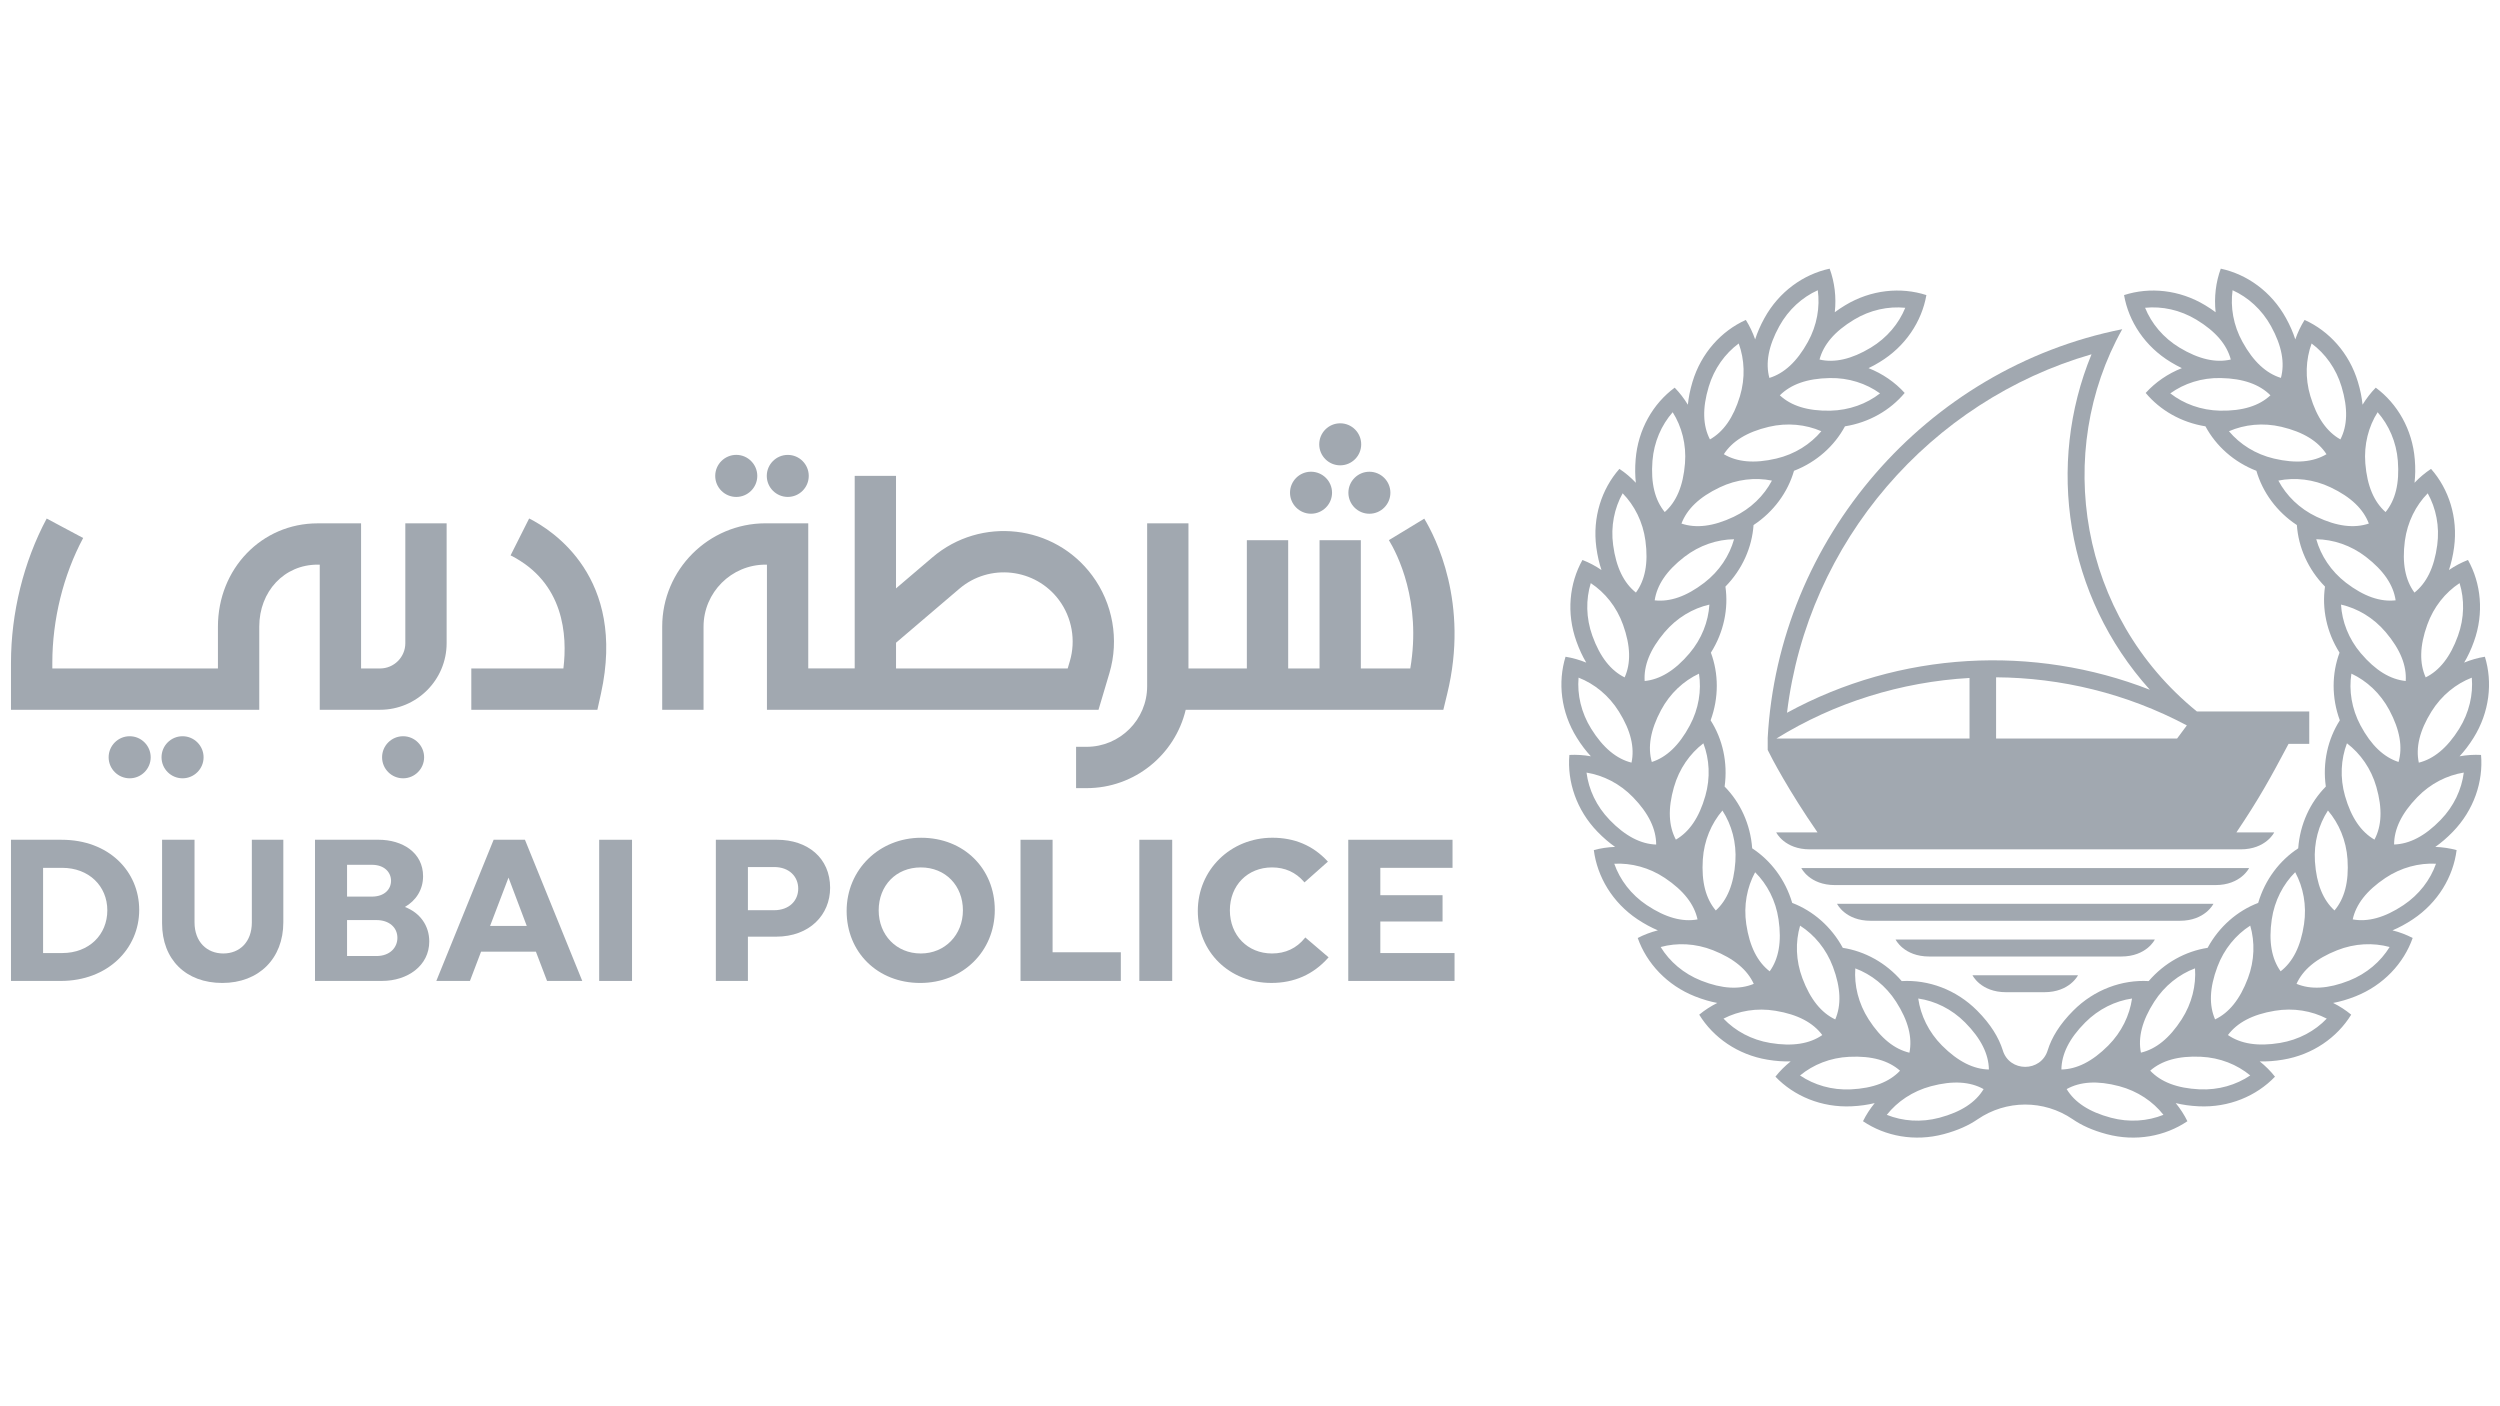
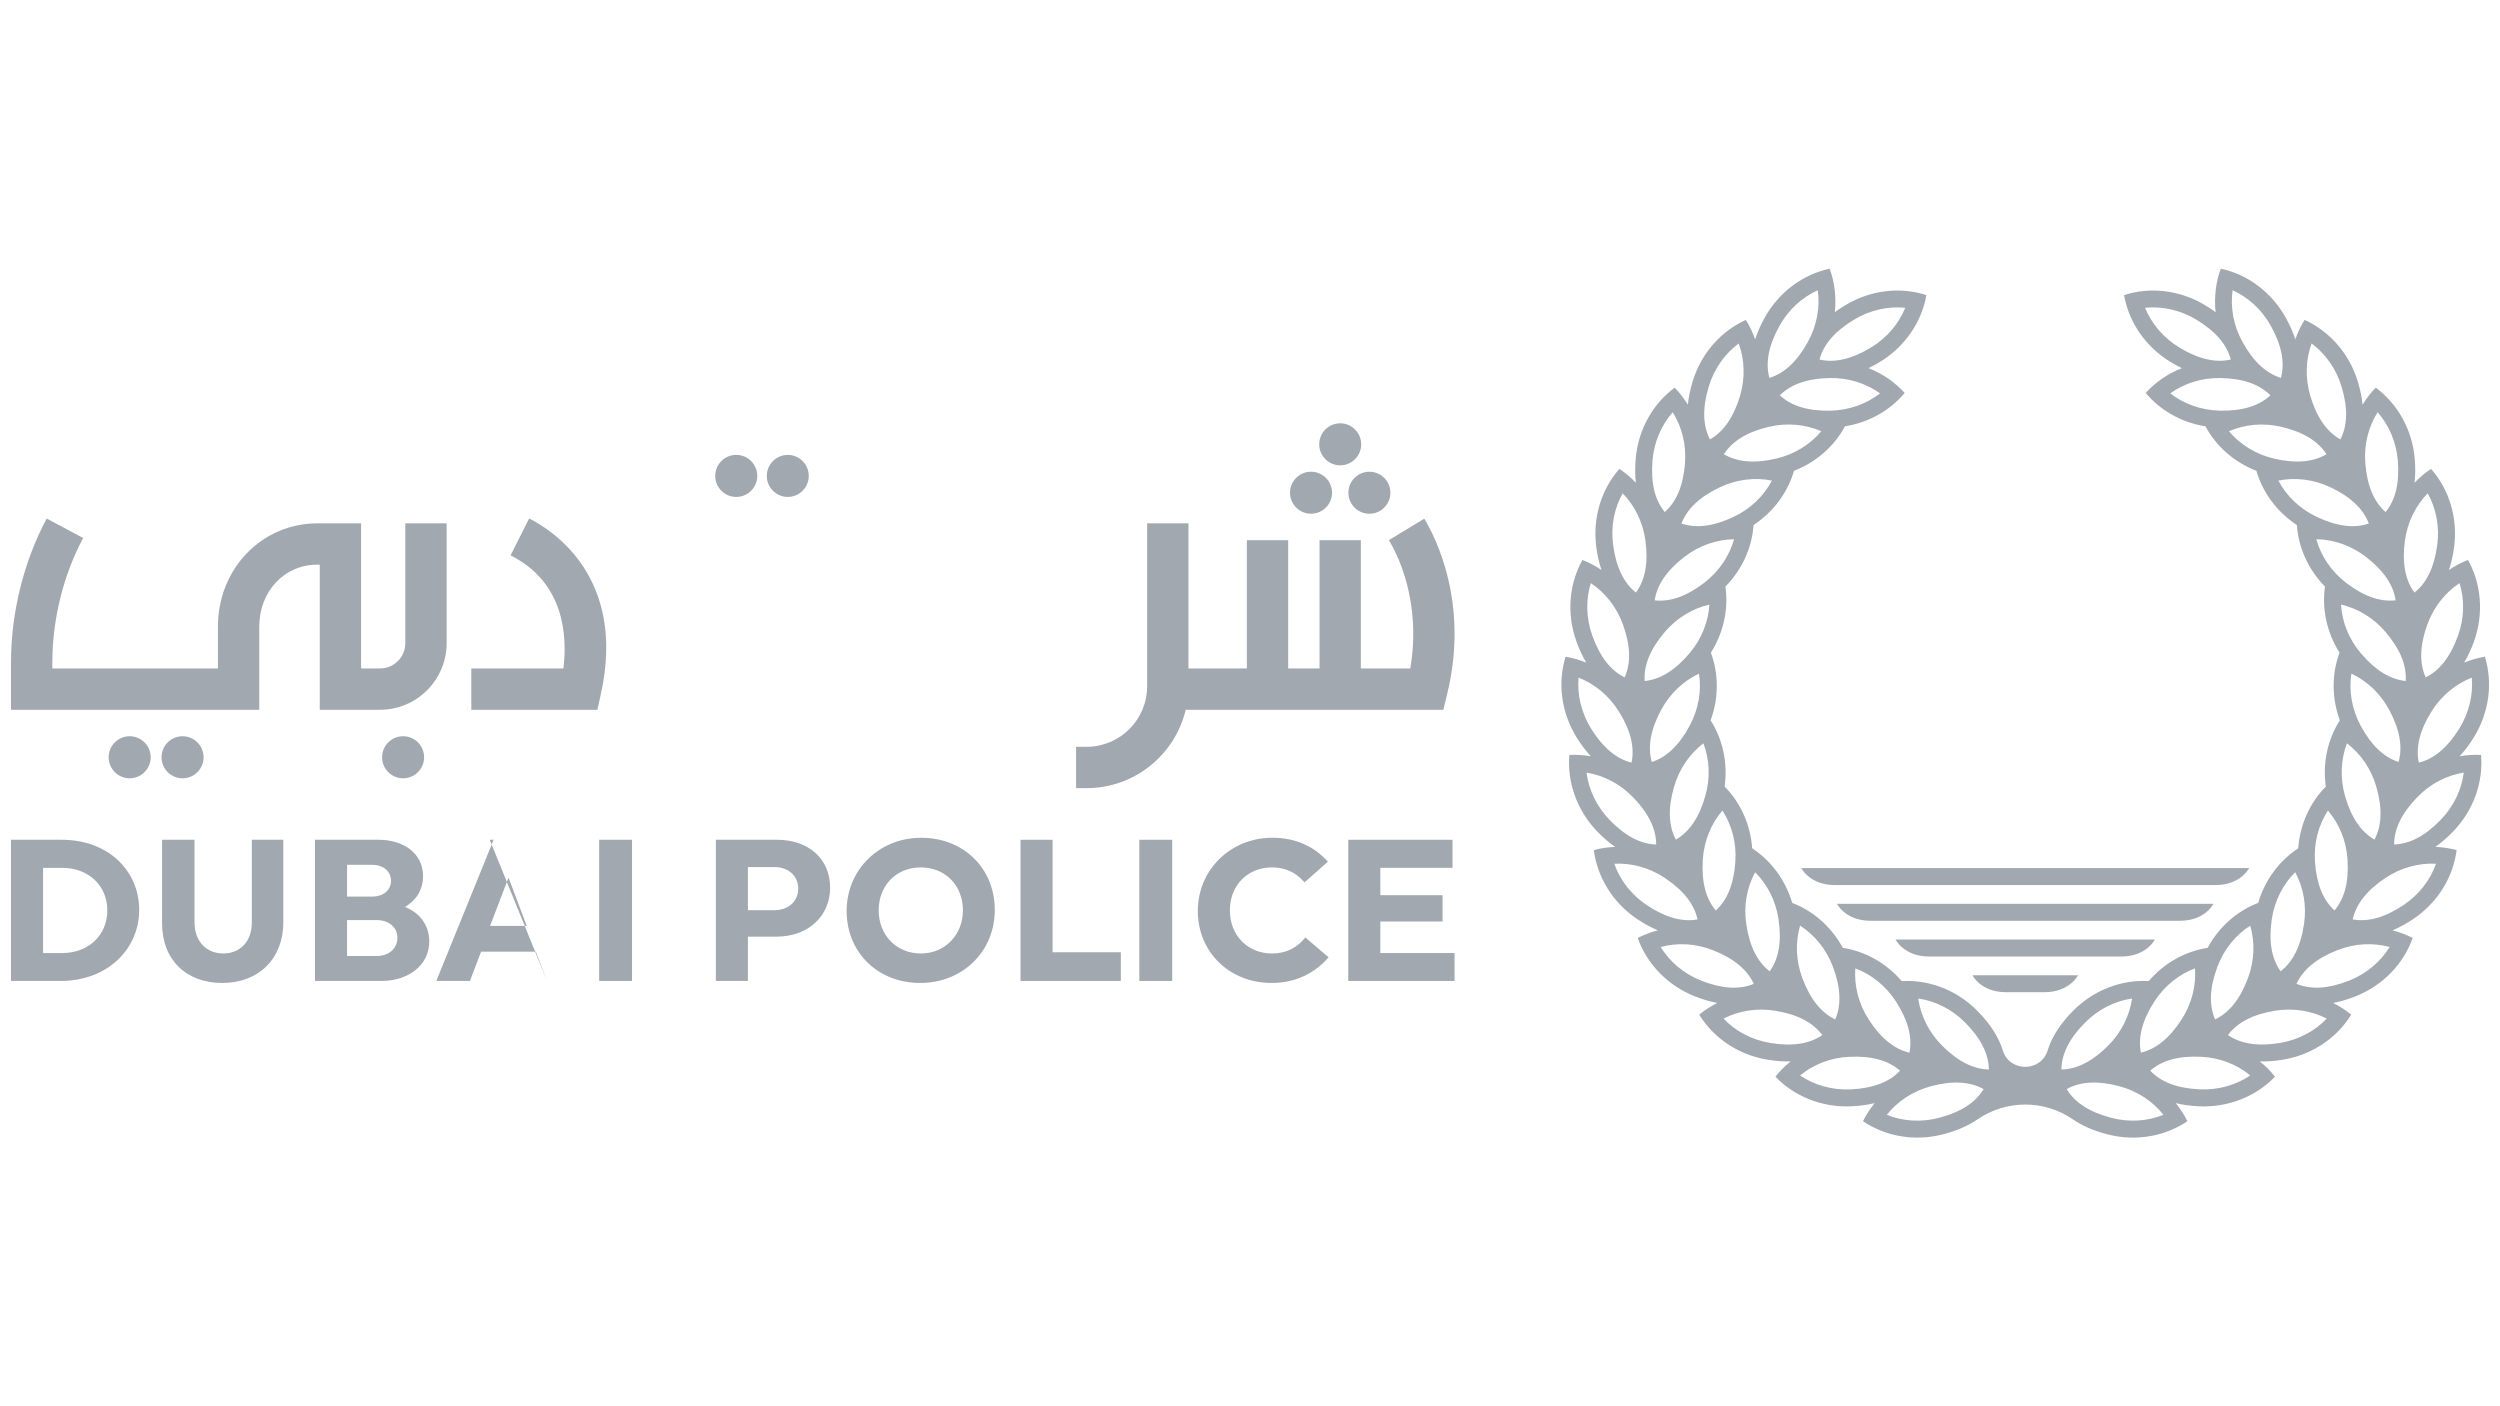
<svg xmlns="http://www.w3.org/2000/svg" width="1366" height="768.375" viewBox="0 0 1366 768.375" preserveAspectRatio="xMinYMin">
  <title />
  <g transform="rotate(0 683 384.188) translate(683 384.188) scale(1) translate(-683 -384.188) translate(0 0.188)">
    <g transform="scale(1 1) translate(0 0)">
      <svg id="Layer_1" data-name="Layer 1" viewBox="0 0 1366 768" width="1366" height="768" style="overflow: visible;">
        <defs>
          <style>
      .cls-1 {
        fill: #a1a8b0;
        stroke-width: 0px;
      }
    </style>
        </defs>
        <g>
          <path class="cls-1" d="m1355.65,412.31c-3.9-.21-7.85.05-11.74.74,2.62-2.84,5.2-6.17,7.67-10.14,8.71-13.99,10.48-30.23,6.16-44.26-3.85.62-7.66,1.71-11.33,3.21,1.98-3.32,3.79-7.12,5.36-11.53,5.58-15.51,3.88-31.76-3.27-44.55-3.65,1.41-7.14,3.26-10.4,5.5,1.21-3.66,2.19-7.75,2.81-12.39,2.19-16.34-2.89-31.87-12.59-42.88-3.26,2.15-6.28,4.7-9.02,7.59.43-3.85.54-8.05.14-12.72-1.3-16.43-9.55-30.54-21.33-39.25-2.74,2.79-5.14,5.93-7.21,9.32-.39-3.85-1.18-7.99-2.54-12.45-4.73-15.8-15.77-27.86-29.13-33.88-2.08,3.29-3.77,6.87-5.08,10.63-1.19-3.68-2.84-7.56-5.11-11.66-7.95-14.43-21.27-23.9-35.61-26.98-2.73,7.43-3.69,15.59-2.82,23.81-1.73-1.3-3.63-2.58-5.7-3.82-14.1-8.52-30.37-10.07-44.33-5.55,2.51,14.44,11.45,28.12,25.55,36.63,2.08,1.25,4.07,2.35,6.04,3.28-7.69,3.03-14.45,7.71-19.77,13.56,7.89,9.43,19.41,16.12,32.66,18.24,5.74,10.7,15.5,19.52,27.83,24.3,3.39,11.68,11.06,22.36,22.12,29.64.83,12.12,6.09,24.19,15.37,33.63-1.75,12.01.87,24.91,7.94,36.1-4.24,11.4-4.41,24.55.16,36.97-6.55,10.25-9.5,23.07-7.65,36.19-8.55,8.63-14.13,20.55-15.09,33.74-10.17,6.66-18.13,17.12-21.87,29.83-11.34,4.33-21.32,12.91-27.63,24.55-12,1.86-23.57,8.13-32.2,18.17-14.48-.84-29.71,4.58-41.21,16.14-7.46,7.47-11.8,14.73-13.94,21.57-3.64,12.21-21.01,12.21-24.61,0-2.17-6.84-6.51-14.09-13.96-21.57-11.5-11.56-26.73-16.98-41.23-16.14-8.62-10.04-20.2-16.31-32.19-18.17-6.31-11.64-16.3-20.21-27.64-24.55-3.74-12.71-11.7-23.18-21.87-29.83-.95-13.18-6.52-25.11-15.06-33.74,1.82-13.11-1.1-25.94-7.65-36.19,4.55-12.41,4.4-25.56.15-36.97,7.06-11.18,9.68-24.09,7.94-36.1,9.27-9.44,14.54-21.51,15.37-33.63,11.04-7.28,18.73-17.96,22.1-29.64,12.34-4.78,22.09-13.6,27.85-24.3,13.23-2.12,24.74-8.81,32.63-18.24-5.3-5.85-12.06-10.53-19.75-13.56,1.97-.93,3.99-2.03,6.03-3.28,14.11-8.51,23.05-22.19,25.58-36.63-13.94-4.52-30.23-2.98-44.35,5.55-2.07,1.23-3.95,2.51-5.7,3.82.91-8.22-.08-16.38-2.81-23.81-14.32,3.08-27.64,12.55-35.61,26.98-2.26,4.1-3.91,7.97-5.1,11.66-1.31-3.75-3.01-7.33-5.09-10.63-13.37,6.03-24.41,18.08-29.15,33.88-1.34,4.46-2.15,8.61-2.52,12.45-2.06-3.39-4.47-6.53-7.2-9.32-11.81,8.71-20.04,22.82-21.34,39.25-.38,4.67-.3,8.88.12,12.72-2.72-2.89-5.73-5.44-8.99-7.59-9.71,11.01-14.79,26.53-12.61,42.88.62,4.64,1.6,8.74,2.82,12.39-3.26-2.24-6.75-4.09-10.4-5.5-7.16,12.8-8.86,29.04-3.27,44.55,1.57,4.41,3.38,8.21,5.35,11.53-3.67-1.5-7.47-2.58-11.32-3.21-4.31,14.03-2.55,30.27,6.17,44.26,2.46,3.96,5.03,7.3,7.67,10.14-3.9-.69-7.86-.95-11.74-.74-1.26,14.6,3.88,30.12,15.35,41.96,3.25,3.35,6.46,6.07,9.63,8.29-3.96.14-7.88.73-11.63,1.74,1.86,14.55,10.15,28.64,23.85,37.8,3.89,2.58,7.6,4.56,11.17,6.06-3.86.97-7.55,2.36-11.03,4.17,4.89,13.81,15.97,25.83,31.27,31.9,4.35,1.73,8.43,2.88,12.2,3.59-3.53,1.79-6.87,3.91-9.87,6.41,7.67,12.48,21.04,21.9,37.27,24.59,4.64.79,8.82,1.04,12.7.95-3.11,2.48-5.9,5.25-8.33,8.34,10.14,10.59,25.19,16.97,41.65,16.19,4.67-.21,8.82-.84,12.6-1.75-2.52,3.07-4.67,6.39-6.4,9.9,12.15,8.21,28.21,11.3,44.12,7.06,7.68-2.04,13.78-4.84,18.6-8.17,15.48-10.54,36.01-10.78,51.83,0,4.82,3.34,10.91,6.13,18.6,8.17,15.91,4.25,31.97,1.15,44.11-7.06-1.71-3.52-3.88-6.83-6.38-9.9,3.76.91,7.91,1.54,12.59,1.75,16.45.78,31.5-5.59,41.65-16.19-2.44-3.08-5.21-5.86-8.33-8.34,3.87.09,8.07-.17,12.68-.95,16.26-2.69,29.61-12.1,37.29-24.59-2.99-2.5-6.33-4.62-9.88-6.41,3.79-.71,7.84-1.86,12.19-3.59,15.34-6.07,26.42-18.09,31.28-31.9-3.46-1.81-7.17-3.2-11.03-4.17,3.58-1.5,7.29-3.48,11.17-6.06,13.72-9.16,22.02-23.25,23.87-37.8-3.77-1.01-7.69-1.6-11.64-1.74,3.16-2.22,6.38-4.94,9.61-8.29,11.48-11.84,16.65-27.37,15.38-41.96Zm-341.91,116.63c8.71,3.27,16.68,9.47,22.29,18.21,6.72,10.47,8.93,19.64,7.28,27.86-8.14-1.94-15.57-7.77-22.29-18.22-5.61-8.74-7.94-18.55-7.28-27.84Zm-30.17-23.35c7.83,5.01,14.3,12.76,17.95,22.48,4.38,11.65,4.57,21.09,1.26,28.76-7.55-3.59-13.58-10.86-17.95-22.5-3.64-9.74-3.87-19.82-1.26-28.74Zm-24.57-29.19c6.6,6.56,11.29,15.5,12.79,25.76,1.82,12.31.05,21.59-4.83,28.39-6.63-5.12-10.98-13.48-12.8-25.79-1.52-10.27.41-20.17,4.84-28.36Zm-17.87-33.71c5.06,7.8,7.77,17.53,7.08,27.88-.83,12.41-4.52,21.11-10.7,26.73-5.41-6.4-7.91-15.51-7.09-27.91.68-10.36,4.66-19.63,10.71-26.7Zm-33.53-54.88c4.88-9.15,12.33-15.98,20.73-19.92,1.41,9.19-.12,19.17-5.03,28.33-5.86,10.97-12.78,17.38-20.75,19.94-2.29-8.05-.82-17.37,5.05-28.35Zm-8.96-15.89c-.54-8.35,2.84-17.16,10.88-26.65,6.73-7.93,15.42-13.04,24.49-15.11-.57,9.28-4.17,18.71-10.88,26.63-8.05,9.49-16.17,14.29-24.49,15.13Zm16.03,57.9c2.85-9.98,8.68-18.22,16.06-23.86,3.31,8.7,3.92,18.78,1.06,28.76-3.4,11.96-8.85,19.68-16.09,23.87-3.93-7.38-4.46-16.81-1.04-28.77Zm16.58-111.61c-9.87,7.58-18.82,10.55-27.13,9.63,1.23-8.29,6.4-16.17,16.26-23.77,8.23-6.33,17.82-9.48,27.11-9.62-2.51,8.95-8,17.41-16.24,23.76Zm96-103.45c-7.33,5.71-16.79,9.22-27.17,9.45-12.46.23-21.43-2.69-27.57-8.39,5.95-5.93,14.77-9.21,27.23-9.44,10.37-.21,19.95,2.95,27.5,8.38Zm-14.21-40.28c8.87-5.36,18.75-7.41,28-6.49-3.5,8.61-9.93,16.39-18.82,21.77-10.64,6.42-19.9,8.38-28.03,6.51,2.15-8.1,8.17-15.35,18.85-21.79Zm-40.83,3.56c5.02-9.09,12.54-15.82,21.03-19.64,1.27,9.2-.4,19.15-5.41,28.24-6.01,10.9-13.04,17.21-21.04,19.68-2.18-8.07-.57-17.39,5.42-28.27Zm-5.69,54.98c10.11-2.37,20.14-1.29,28.66,2.41-5.98,7.13-14.48,12.56-24.58,14.94-12.11,2.85-21.49,1.89-28.69-2.38,4.54-7.03,12.5-12.11,24.61-14.97Zm-32.88-21.89c2.98-9.94,8.91-18.1,16.4-23.64,3.18,8.73,3.65,18.82.68,28.77-3.6,11.9-9.12,19.55-16.41,23.65-3.84-7.43-4.25-16.88-.67-28.78Zm6.03,54.97c9.36-4.46,19.39-5.53,28.51-3.69-4.33,8.23-11.5,15.33-20.87,19.79-11.24,5.34-20.61,6.35-28.56,3.69,2.97-7.83,9.67-14.46,20.93-19.79Zm-36.76-14.5c.83-10.34,4.92-19.56,11.05-26.55,4.96,7.86,7.55,17.63,6.72,27.97-.98,12.39-4.76,21.03-11.06,26.58-5.31-6.47-7.69-15.6-6.71-28Zm-16.29,17.75c6.5,6.66,11.08,15.64,12.45,25.92,1.66,12.34-.25,21.59-5.2,28.33-6.55-5.21-10.8-13.64-12.45-25.97-1.4-10.28.67-20.16,5.2-28.28Zm-17.41,49.09c7.76,5.12,14.11,12.94,17.62,22.72,4.21,11.7,4.31,21.14.88,28.78-7.5-3.7-13.43-11.04-17.64-22.74-3.51-9.78-3.59-19.87-.87-28.75Zm-6.68,51.63c8.65,3.37,16.53,9.71,22.02,18.51,6.6,10.54,8.66,19.75,6.91,27.94-8.1-2.04-15.46-7.96-22.04-18.53-5.48-8.81-7.68-18.65-6.89-27.93Zm16.98,77.74c-7.24-7.47-11.46-16.62-12.63-25.85,9.16,1.49,18.19,6,25.42,13.46,8.66,8.92,12.62,17.49,12.64,25.86-8.36-.28-16.8-4.53-25.44-13.46Zm20.32,46.58c-8.63-5.77-14.69-13.84-17.79-22.63,9.29-.48,19.07,2.04,27.69,7.8,10.34,6.92,16.03,14.44,17.81,22.62-8.21,1.49-17.35-.89-27.71-7.79Zm29.69,41.24c-9.64-3.83-17.27-10.44-22.13-18.37,8.95-2.44,19.04-2.04,28.69,1.79,11.56,4.58,18.72,10.75,22.18,18.35-7.73,3.19-17.17,2.81-28.75-1.77Zm37.73,34.05c-10.25-1.7-19.09-6.55-25.52-13.29,8.25-4.25,18.21-5.99,28.43-4.28,12.27,2.02,20.55,6.55,25.55,13.26-6.89,4.75-16.19,6.35-28.47,4.31Zm44.03,25.36c-10.36.5-20.04-2.4-27.73-7.59,7.16-5.92,16.52-9.72,26.87-10.2,12.45-.61,21.49,2.09,27.77,7.59-5.74,6.09-14.49,9.61-26.92,10.21Zm48.41,15.51c-10.05,2.67-20.09,1.88-28.74-1.59,5.77-7.3,14.13-12.96,24.15-15.64,12.02-3.2,21.44-2.49,28.75,1.58-4.31,7.17-12.14,12.45-24.16,15.65Zm1.41-39.47c-7.3-7.36-11.66-16.47-12.97-25.68,9.22,1.34,18.3,5.74,25.61,13.1,8.76,8.82,12.86,17.33,13,25.69-8.36-.17-16.84-4.29-25.64-13.11Zm289.5-201.01c.78,9.28-1.41,19.11-6.89,27.93-6.6,10.57-13.95,16.49-22.06,18.53-1.75-8.19.35-17.4,6.91-27.94,5.49-8.81,13.36-15.14,22.04-18.51Zm-6.68-51.63c2.73,8.89,2.65,18.98-.87,28.75-4.21,11.7-10.15,19.04-17.65,22.74-3.42-7.63-3.35-17.08.87-28.78,3.51-9.78,9.87-17.6,17.65-22.72Zm-29.89-23.16c1.4-10.29,5.96-19.27,12.48-25.92,4.53,8.12,6.58,18,5.2,28.28-1.64,12.33-5.89,20.76-12.44,25.97-4.97-6.74-6.87-15.99-5.24-28.33Zm-24.22,100.93c-4.89-9.16-6.43-19.14-5-28.33,8.41,3.94,15.85,10.78,20.73,19.92,5.85,10.97,7.32,20.3,5.04,28.35-7.96-2.57-14.9-8.97-20.77-19.94Zm7.6,62.37c-7.24-4.19-12.67-11.91-16.09-23.87-2.84-9.98-2.24-20.06,1.06-28.76,7.4,5.64,13.24,13.88,16.08,23.86,3.42,11.96,2.88,21.38-1.05,28.77Zm-7.42-101.8c-6.72-7.91-10.31-17.35-10.86-26.63,9.06,2.07,17.76,7.18,24.46,15.11,8.04,9.49,11.45,18.3,10.9,26.65-8.32-.84-16.44-5.64-24.49-15.13Zm9.15-131.73c6.13,6.99,10.23,16.21,11.05,26.55.97,12.4-1.4,21.54-6.71,28-6.27-5.55-10.07-14.2-11.06-26.58-.82-10.33,1.74-20.11,6.72-27.97Zm-36.07-37.56c7.46,5.54,13.41,13.7,16.38,23.64,3.59,11.9,3.19,21.36-.65,28.78-7.29-4.11-12.83-11.75-16.4-23.65-2.99-9.95-2.52-20.04.67-28.77Zm-43.18-29.1c8.48,3.83,15.99,10.56,21.01,19.64,6,10.89,7.58,20.2,5.4,28.27-7.97-2.46-15.01-8.77-21-19.68-5.03-9.09-6.67-19.04-5.41-28.24Zm-29,31.36c-8.89-5.38-15.32-13.16-18.81-21.77,9.25-.93,19.11,1.13,28.01,6.49,10.66,6.44,16.67,13.69,18.83,21.79-8.16,1.87-17.39-.09-28.03-6.51Zm22.15,34.45c-10.39-.22-19.84-3.74-27.18-9.45,7.55-5.43,17.15-8.59,27.53-8.38,12.41.23,21.27,3.51,27.19,9.44-6.13,5.7-15.1,8.62-27.54,8.39Zm4.87,11.23c8.55-3.7,18.56-4.78,28.66-2.41,12.11,2.86,20.09,7.94,24.63,14.97-7.2,4.27-16.6,5.24-28.72,2.38-10.1-2.38-18.6-7.81-24.58-14.94Zm26.99,26.97c9.12-1.83,19.16-.77,28.54,3.69,11.23,5.33,17.95,11.96,20.9,19.79-7.95,2.66-17.32,1.64-28.54-3.69-9.39-4.46-16.54-11.56-20.9-19.79Zm20.71,32.04c9.29.14,18.88,3.29,27.11,9.62,9.87,7.6,15.04,15.47,16.26,23.77-8.32.92-17.27-2.05-27.15-9.63-8.21-6.34-13.72-14.81-16.23-23.76Zm6.38,148.23c6.03,7.07,10.01,16.34,10.7,26.7.81,12.4-1.7,21.51-7.11,27.91-6.18-5.63-9.86-14.33-10.69-26.73-.67-10.35,2.03-20.08,7.1-27.88Zm-30.69,59.47c1.52-10.27,6.22-19.2,12.8-25.76,4.42,8.19,6.35,18.09,4.83,28.36-1.82,12.32-6.17,20.67-12.79,25.79-4.87-6.8-6.64-16.08-4.84-28.39Zm-29.7,25.91c3.64-9.72,10.11-17.47,17.94-22.48,2.59,8.93,2.39,19.01-1.26,28.74-4.38,11.64-10.39,18.91-17.95,22.5-3.33-7.67-3.11-17.11,1.27-28.76Zm-34.5,19.08c5.6-8.74,13.55-14.94,22.26-18.21.66,9.29-1.67,19.1-7.27,27.84-6.73,10.45-14.14,16.29-22.28,18.22-1.65-8.21.56-17.38,7.29-27.86Zm-37.75,11.37c7.32-7.36,16.4-11.76,25.6-13.1-1.31,9.21-5.67,18.32-12.97,25.68-8.78,8.82-17.27,12.94-25.63,13.11.13-8.36,4.21-16.87,13-25.69Zm14.08,52.04c-12.05-3.2-19.88-8.48-24.2-15.65,7.32-4.07,16.73-4.77,28.76-1.58,10.01,2.68,18.37,8.33,24.13,15.64-8.61,3.47-18.69,4.26-28.69,1.59Zm48.38-15.51c-12.44-.6-21.2-4.12-26.93-10.21,6.3-5.5,15.35-8.19,27.77-7.59,10.38.48,19.73,4.28,26.9,10.2-7.7,5.19-17.37,8.09-27.74,7.59Zm44.02-25.36c-12.25,2.04-21.56.44-28.48-4.31,5.03-6.71,13.31-11.24,25.59-13.26,10.23-1.71,20.17.03,28.41,4.28-6.41,6.73-15.27,11.58-25.52,13.29Zm37.74-34.05c-11.57,4.58-21.01,4.96-28.74,1.77,3.44-7.6,10.6-13.77,22.17-18.35,9.65-3.83,19.73-4.22,28.71-1.79-4.86,7.92-12.5,14.54-22.14,18.37Zm47.47-63.87c-3.09,8.79-9.15,16.85-17.79,22.63-10.33,6.9-19.48,9.28-27.72,7.79,1.79-8.18,7.49-15.7,17.82-22.62,8.63-5.76,18.42-8.28,27.69-7.8Zm-22.9-10.49c.02-8.37,4.01-16.94,12.66-25.86,7.21-7.46,16.24-11.97,25.42-13.46-1.18,9.23-5.39,18.38-12.63,25.85-8.66,8.94-17.08,13.18-25.46,13.46Z" />
-           <path class="cls-1" d="m965.87,403.25v6.33c1.91,4.01,11.4,22.17,27.22,45.05h-22.57s4.48,9.27,18.39,9.27h235.32c13.91,0,18.41-9.27,18.41-9.27h-20.66c12.53-18.63,18.61-29.77,28.49-48.37h11.31v-17.72h-61.41c-64.49-52.37-78.3-141.86-40.77-208.85-107.34,21.38-187.92,114.69-193.74,223.56Zm4.73.11c31.71-19.64,68.15-30.97,105.55-33.11v33.11h-105.55Zm224.29-7.19l-5.34,7.19h-98.89v-33.47c35.41.23,71.2,8.73,104.23,26.28Zm-20.23-19.48c-63.39-24.78-136.42-21.17-198.24,12.58,11.28-93.76,78.66-170.57,166.39-195.88-24.81,60.27-14.35,131.93,31.85,183.29Z" />
          <path class="cls-1" d="m1096.14,541.95h20.86c13.92,0,18.43-9.27,18.43-9.27h-57.68s4.48,9.27,18.39,9.27Z" />
          <path class="cls-1" d="m1177.42,513.17h-141.68s4.48,9.28,18.4,9.28h104.87c13.91,0,18.4-9.28,18.4-9.28Z" />
          <path class="cls-1" d="m1209.42,493.66h-205.66s4.48,9.27,18.39,9.27h168.87c13.9,0,18.4-9.27,18.4-9.27Z" />
          <path class="cls-1" d="m1228.9,474.14h-244.65s4.48,9.28,18.39,9.28h207.84c13.9,0,18.42-9.28,18.42-9.28Z" />
        </g>
        <g>
          <g>
            <path class="cls-1" d="m33.68,458.66H6v77.14h27.13c25.86,0,42.93-17.68,42.93-38.79s-16.58-38.35-42.39-38.35Zm.32,61.9h-10.46v-46.56h10.46c14.52,0,24.64,9.91,24.64,23.22s-9.97,23.34-24.64,23.34Z" />
            <path class="cls-1" d="m137.61,503.78c0,10.72-6.64,17.01-15.59,17.01s-15.73-6.31-15.73-17.01v-45.12h-17.73v45.66c0,19.72,12.93,32.58,32.9,32.58s33.35-13.34,33.35-33.12v-45.12h-17.2v45.12Z" />
            <path class="cls-1" d="m221.21,495.39c6.18-3.54,9.96-9.53,9.96-16.81,0-12.83-11.15-19.93-24.38-19.93h-34.67v77.14h36.62c13.88,0,25.81-8.27,25.81-21.57,0-8.54-4.95-15.67-13.34-18.84Zm-18.04-5.67h-13.54v-17.38h13.54c6.96,0,10.49,4.16,10.49,8.74s-3.53,8.64-10.49,8.64Zm-13.54,12.82h16.04c6.87,0,11.47,3.94,11.47,9.72,0,5.21-3.99,9.93-11.47,9.93h-16.04v-19.66Z" />
-             <path class="cls-1" d="m286.84,458.66h-17.12l-31.32,77.14h18.37l6.09-16.01h29.95l6.1,16.01h19.24l-31.21-76.88-.11-.26Zm.98,47.08h-20.04l10.07-26.4,9.97,26.4Z" />
+             <path class="cls-1" d="m286.84,458.66h-17.12l-31.32,77.14h18.37l6.09-16.01h29.95l6.1,16.01l-31.21-76.88-.11-.26Zm.98,47.08h-20.04l10.07-26.4,9.97,26.4Z" />
            <rect class="cls-1" x="327.39" y="458.66" width="17.95" height="77.14" />
            <path class="cls-1" d="m424.59,458.66h-33.45v77.14h17.52v-24.19h15.38c18.43,0,29.54-12.03,29.54-26.69,0-16.41-12.37-26.26-28.99-26.26Zm-15.93,14.9h14.3c8.37,0,13.19,5.29,13.19,11.8s-4.84,11.79-13.19,11.79h-14.3v-23.58Z" />
            <path class="cls-1" d="m503.35,457.56c-22.94,0-40.75,17.43-40.75,40s16.92,39.34,40.2,39.34,40.75-17.29,40.75-39.89-16.9-39.45-40.2-39.45Zm-.22,63.23c-13.42,0-23.02-10.14-23.02-23.57s9.4-23.45,23.02-23.45,23.01,10.08,23.01,23.45-9.78,23.57-23.01,23.57Z" />
            <path class="cls-1" d="m712.94,512.38c-4.53,5.58-10.55,8.41-17.92,8.41-13.32,0-23.02-9.91-23.02-23.57s9.69-23.45,23.02-23.45c7.08,0,12.97,2.64,17.47,7.86l.27.33,12.8-11.36-.31-.33c-7.82-8.43-17.92-12.72-30.02-12.72-22.85,0-40.75,17.57-40.75,40s17.28,39.34,40.22,39.34c12.44,0,22.86-4.61,30.95-13.67l.29-.32-12.73-10.87-.28.34Z" />
            <polygon class="cls-1" points="575.13 458.66 557.61 458.66 557.61 535.8 612.42 535.8 612.42 520.13 575.13 520.13 575.13 458.66" />
            <rect class="cls-1" x="622.53" y="458.66" width="17.96" height="77.14" />
            <polygon class="cls-1" points="754.21 520.56 754.21 503.32 788.21 503.32 788.21 488.95 754.21 488.95 754.21 474 793.66 474 793.66 458.66 736.69 458.66 736.69 535.8 794.76 535.8 794.76 520.56 754.21 520.56" />
          </g>
          <g>
            <path class="cls-1" d="m430.45,271.33c6.33,0,11.45-5.16,11.45-11.48s-5.12-11.48-11.45-11.48-11.48,5.15-11.48,11.48,5.15,11.48,11.48,11.48Z" />
            <path class="cls-1" d="m732.29,254.07c6.34,0,11.47-5.15,11.47-11.48s-5.13-11.48-11.47-11.48-11.46,5.15-11.46,11.48,5.12,11.48,11.46,11.48Z" />
            <path class="cls-1" d="m716.33,280.51c6.34,0,11.5-5.15,11.5-11.48s-5.17-11.47-11.5-11.47-11.47,5.15-11.47,11.47,5.16,11.48,11.47,11.48Z" />
            <path class="cls-1" d="m736.76,269.04c0,6.33,5.13,11.48,11.47,11.48s11.48-5.15,11.48-11.48-5.16-11.47-11.48-11.47-11.47,5.15-11.47,11.47Z" />
            <path class="cls-1" d="m778.2,283.22l-19.31,11.72c4.53,7.47,17.92,33.41,11.69,70.12h-27.02v-70.1h-22.56v70.1h-17.14v-70.1h-22.58v70.1h-31.91v-79.29h-22.57v89.04c0,18.23-14.86,33.06-33.08,33.06h-5.75v22.58h5.75c26.27,0,48.33-18.3,54.15-42.81h140.77l2.09-8.61c12.19-49.7-6.5-85.9-12.51-95.82Z" />
            <path class="cls-1" d="m289.12,283.11l-10.14,20.16c29.33,14.76,31.07,43.77,28.86,61.79h-50.32v22.58h68.89l1.96-8.86c13.97-63.46-26.51-89.28-39.26-95.68Z" />
-             <path class="cls-1" d="m600.23,387.64l5.98-20.13c5.38-18.15,1.86-38.06-9.44-53.25-20.69-27.93-60.82-32.49-87.28-9.92l-19.91,16.97v-61.47h-22.57v105.2h-25.38v-79.29h-23.34c-31.11,0-56.46,25.34-56.46,56.46v45.42h22.59v-45.42c0-18.67,15.19-33.88,33.87-33.88h.77v79.3h181.17Zm-110.64-36.64l34.57-29.48c16.5-14.09,41.56-11.24,54.49,6.18,7.07,9.53,9.28,22.03,5.91,33.39l-1.17,3.96h-93.8v-14.05Z" />
            <path class="cls-1" d="m220.26,402.09c-6.34,0-11.49,5.15-11.49,11.5s5.16,11.49,11.49,11.49,11.48-5.17,11.48-11.49-5.15-11.5-11.48-11.5Z" />
            <path class="cls-1" d="m99.75,402.09c-6.35,0-11.49,5.15-11.49,11.5s5.15,11.49,11.49,11.49,11.49-5.17,11.49-11.49-5.16-11.5-11.49-11.5Z" />
            <path class="cls-1" d="m70.86,402.09c-6.34,0-11.5,5.15-11.5,11.5s5.17,11.49,11.5,11.49,11.48-5.17,11.48-11.49-5.14-11.5-11.48-11.5Z" />
            <path class="cls-1" d="m402.3,271.34c6.33,0,11.48-5.17,11.48-11.49s-5.16-11.5-11.48-11.5-11.5,5.14-11.5,11.5,5.17,11.49,11.5,11.49Z" />
            <path class="cls-1" d="m221.47,351.26c0,7.62-6.2,13.8-13.81,13.8h-10.37v-79.29h-23.78c-30.53,0-54.43,24.8-54.43,56.46v22.83H28.59v-3.05c0-23.66,5.98-47.9,16.84-68.23l-19.92-10.64c-12.58,23.54-19.51,51.56-19.51,78.86v25.63h135.66v-45.42c0-19.31,13.68-33.88,31.85-33.88h1.2v79.3h32.94c20.06,0,36.39-16.31,36.39-36.39v-65.49h-22.57v65.49Z" />
          </g>
        </g>
      </svg>
    </g>
  </g>
</svg>